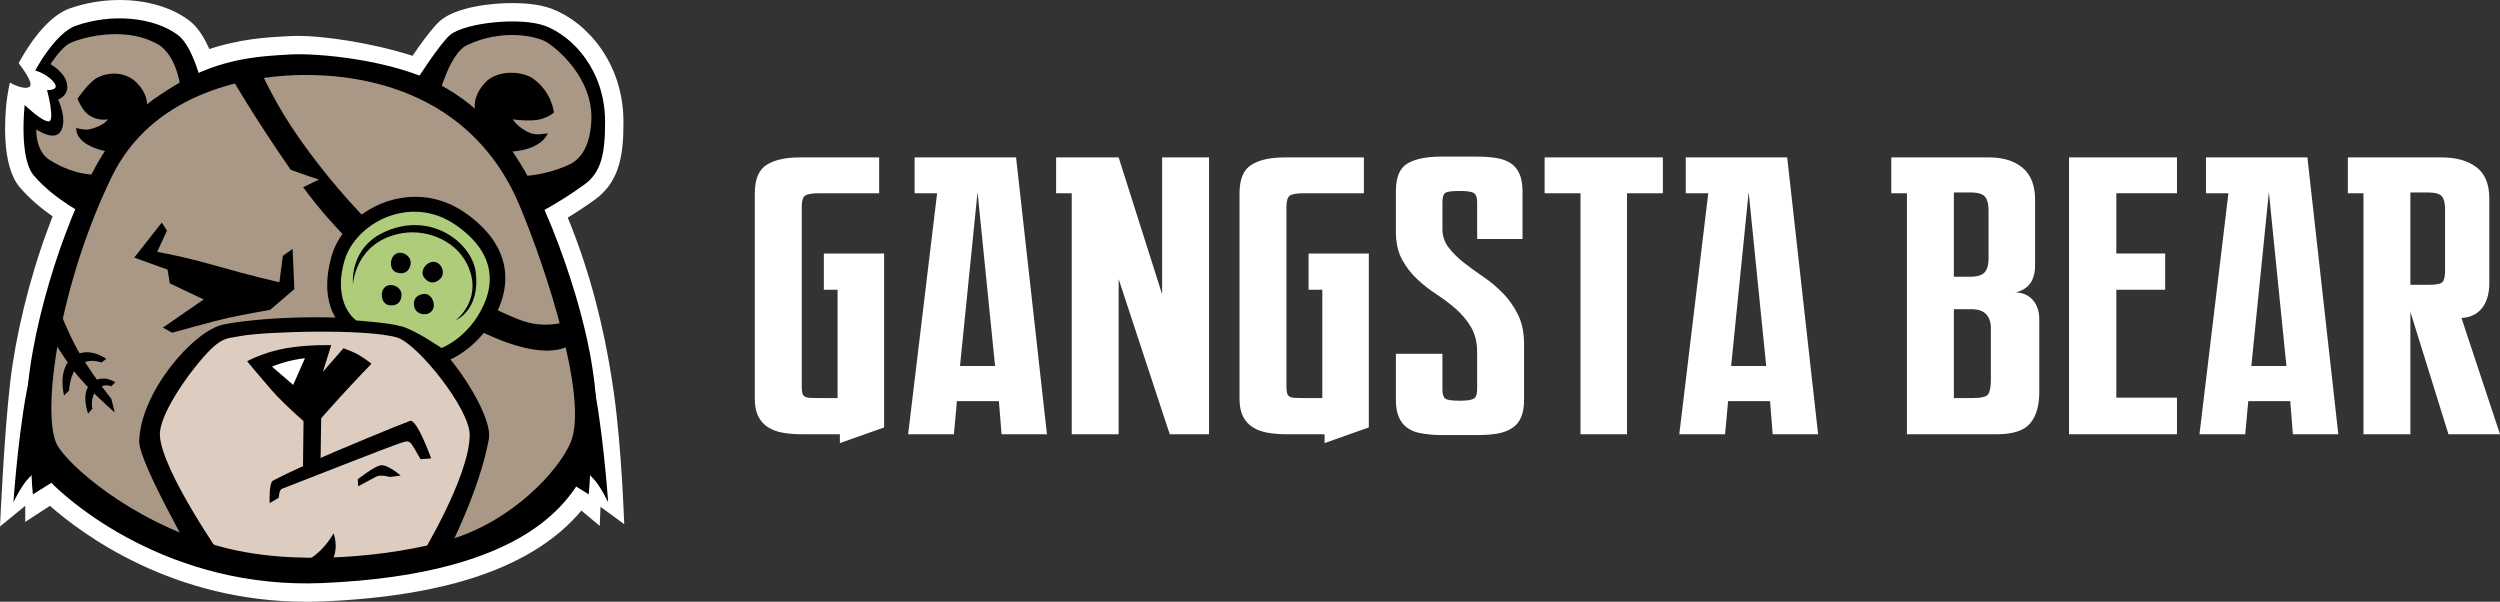
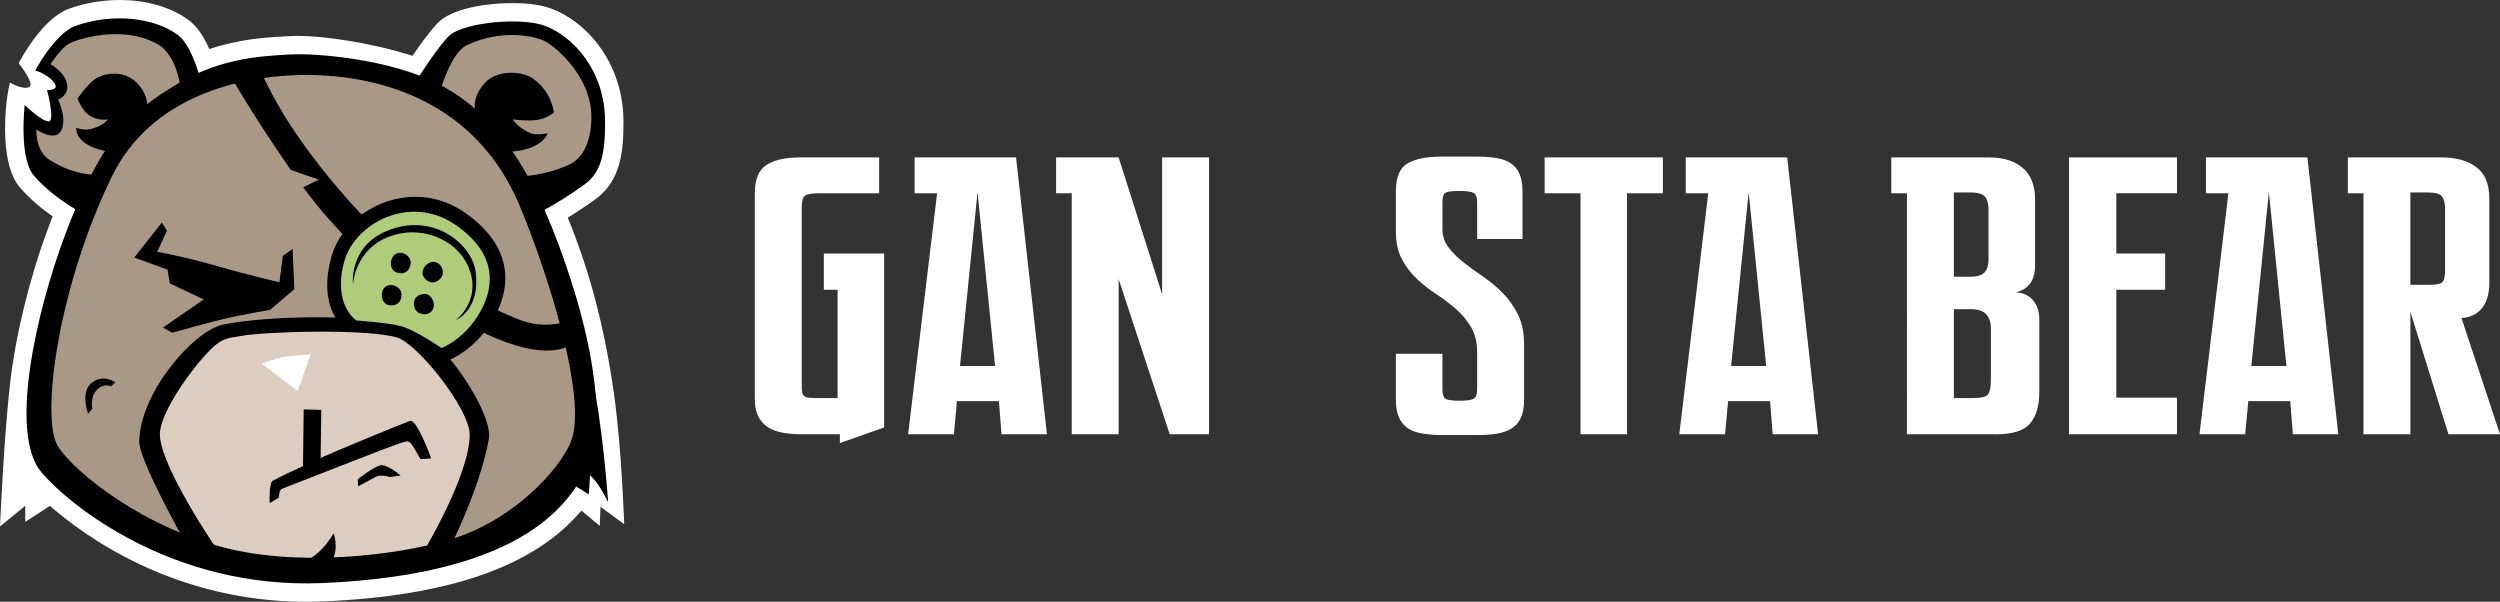
<svg xmlns="http://www.w3.org/2000/svg" id="Layer_1" x="0px" y="0px" width="1383.513px" height="333.018px" viewBox="0 0 1383.513 333.018" xml:space="preserve">
  <rect x="0" y="0" width="1383.513" height="333.018" fill="#333333" stroke="none" />
  <g>
    <path fill="#FFFFFF" d="M464.787,240.325H444.1c-3.945,0-7.529-0.276-10.766-0.831c-3.233-0.568-6.016-1.582-8.338-3.064  c-2.319-1.482-4.11-3.486-5.374-6.018c-1.274-2.518-1.903-5.765-1.903-9.71V106.936c0-7.736,2.184-12.981,6.541-15.723  c4.364-2.732,10.483-4.101,18.359-4.101h43.901v19.824h-32.922c-4.221,0-6.931,0.474-8.127,1.377  c-1.193,0.906-1.792,2.991-1.792,6.217v99.204c0,1.56,0.101,2.793,0.318,3.696c0.208,0.911,0.665,1.58,1.371,2.006  c0.701,0.434,1.652,0.672,2.847,0.746c1.197,0.072,2.852,0.099,4.966,0.099h10.338v-59.934h-7.602v-20.053h33.351v96.25  l-24.482,8.654V240.325z" />
    <path fill="#FFFFFF" d="M518.602,106.936h-12.452V87.112h56.145l17.092,153.213H554.27l-1.477-18.352h-23.216l-1.688,18.352  h-25.326L518.602,106.936z M550.683,202.564l-9.709-96.257l-9.707,96.257H550.683z" />
    <path fill="#FFFFFF" d="M593.105,106.936h-8.648V87.112h34.606l24.065,75.76v-75.76h25.962v153.213h-21.744l-28.284-85.902v85.902  h-25.958V106.936z" />
-     <path fill="#FFFFFF" d="M733.033,240.325h-20.681c-3.945,0-7.529-0.276-10.771-0.831c-3.226-0.568-6.01-1.582-8.329-3.064  c-2.323-1.482-4.123-3.486-5.382-6.018c-1.267-2.518-1.909-5.765-1.909-9.71V106.936c0-7.736,2.185-12.981,6.55-15.723  c4.36-2.732,10.479-4.101,18.363-4.101h43.898v19.824H721.85c-4.221,0-6.938,0.474-8.126,1.377c-1.195,0.906-1.8,2.991-1.8,6.217  v99.204c0,1.56,0.115,2.793,0.316,3.696c0.216,0.911,0.666,1.58,1.378,2.006c0.707,0.434,1.652,0.672,2.85,0.746  c1.197,0.072,2.855,0.099,4.958,0.099h10.346v-59.934h-7.598v-20.053h33.339v96.25l-24.479,8.654V240.325z" />
    <path fill="#FFFFFF" d="M786.008,239.695c-2.949-0.549-5.419-1.574-7.393-3.055c-1.972-1.47-3.481-3.434-4.533-5.913  c-1.055-2.456-1.588-5.586-1.588-9.389v-25.542h25.753v19.628c0,2.678,0.526,4.408,1.587,5.181  c1.049,0.766,3.698,1.151,7.908,1.151c3.802,0,6.372-0.349,7.713-1.055c1.33-0.699,2.005-2.45,2.005-5.277v-20.462  c0-5.499-1.131-10.141-3.389-13.937c-2.239-3.795-5.033-7.14-8.335-10.021c-3.31-2.893-6.889-5.597-10.759-8.133  c-3.88-2.524-7.459-5.349-10.758-8.449c-3.308-3.074-6.097-6.704-8.336-10.864c-2.264-4.142-3.389-9.319-3.389-15.499v-22.182  c0-7.87,2.186-13.039,6.55-15.503c4.36-2.47,10.48-3.698,18.352-3.698h20.064c3.928,0,7.449,0.242,10.541,0.75  c3.101,0.478,5.74,1.44,7.925,2.833c2.18,1.416,3.833,3.379,4.952,5.922c1.12,2.532,1.695,5.761,1.695,9.695v26.39H817.46v-20.257  c0-2.822-0.675-4.563-2.005-5.271c-1.341-0.707-3.911-1.061-7.713-1.061c-4.21,0-6.859,0.354-7.908,1.061  c-1.061,0.708-1.587,2.449-1.587,5.271v14.776c0,3.79,1.131,7.174,3.376,10.123c2.251,2.952,5.036,5.747,8.34,8.341  c3.305,2.598,6.921,5.231,10.873,7.906c3.935,2.676,7.552,5.702,10.856,9.086c3.305,3.379,6.102,7.318,8.34,11.821  c2.257,4.504,3.389,9.926,3.389,16.254v31.021c0,3.943-0.575,7.186-1.694,9.702c-1.125,2.541-2.774,4.516-4.958,5.91  c-2.185,1.406-4.819,2.396-7.925,2.965c-3.086,0.563-6.613,0.84-10.541,0.84h-22.382  C792.26,240.615,788.959,240.26,786.008,239.695z" />
    <path fill="#FFFFFF" d="M920.242,106.936h-19.848v133.389h-25.74V106.936h-19.849V87.112h65.437V106.936z" />
    <path fill="#FFFFFF" d="M945.368,106.936h-12.461V87.112h56.132l17.114,153.213h-25.139l-1.458-18.352H956.34l-1.677,18.352  h-25.336L945.368,106.936z M977.435,202.564l-9.718-96.257l-9.704,96.257H977.435z" />
    <path fill="#FFFFFF" d="M1055.311,106.936h-8.659V87.112h54.045c7.867,0,14.085,1.928,18.671,5.788  c4.58,3.892,6.859,9.75,6.859,17.624v36.304c0,8.302-3.584,13.299-10.778,14.981c4.096,0.161,7.281,1.596,9.614,4.334  c2.312,2.748,3.486,6.225,3.486,10.457v40.315c0,7.599-1.688,13.391-5.072,17.397c-3.383,4.011-9.561,6.014-18.566,6.014h-49.602  V106.936z M1090.122,153.157c4.091,0,6.84-0.832,8.26-2.52c1.388-1.688,2.093-4.087,2.093-7.178v-27.436  c0-3.107-0.641-5.466-1.896-7.082c-1.258-1.611-3.935-2.427-8.026-2.427h-9.279v46.642H1090.122z M1091.815,220.281  c4.652,0,7.47-0.696,8.45-2.104c0.984-1.414,1.492-4.086,1.492-8.022v-28.711c0-3.093-0.856-5.59-2.546-7.478  c-1.695-1.909-4.498-2.869-8.447-2.869h-9.49v49.185H1091.815z" />
    <path fill="#FFFFFF" d="M1145.013,87.112h59.736v19.824h-33.554v33.358h27.017v20.053h-27.017v59.721h33.554v20.257h-59.736V87.112  z" />
    <path fill="#FFFFFF" d="M1233.224,106.936h-12.429V87.112h56.134l17.104,153.213h-25.135l-1.465-18.352h-23.221l-1.698,18.352  h-25.315L1233.224,106.936z M1265.321,202.564l-9.714-96.257l-9.712,96.257H1265.321z" />
    <path fill="#FFFFFF" d="M1307.963,106.936h-8.658V87.112h51.925c8.018,0,14.401,1.779,19.194,5.381  c4.789,3.586,7.174,9.379,7.174,17.395v46.651c0,5.907-1.339,10.549-4.009,13.924c-2.679,3.384-6.469,5.22-11.397,5.507  l21.321,64.354h-28.508l-21.084-67.737v67.737h-25.958V106.936z M1344.462,157.601c3.928,0,6.367-0.533,7.275-1.573  c0.92-1.063,1.376-3.146,1.376-6.245V115.59c0-3.09-0.549-5.384-1.688-6.843c-1.128-1.496-3.741-2.231-7.806-2.231h-9.701v51.085  H1344.462z" />
  </g>
  <g>
    <g id="bear_1_">
      <path fill="#FFFFFF" d="M169.481,333.018c-73.729,0-123.612-37.1-141.863-53.089l-13.648,8.878v-8.889L0,291.347   c0.119-1.655,2.116-49.532,5.698-80.222c2.884-24.715,10.292-56.337,20.878-84.632c0.86-2.303,1.672-4.564,2.541-6.771   c-6.008-4.189-12.71-9.636-18.208-16.117C0.625,91.484,2.746,64.84,3.567,56.953c0.56-5.378,1.91-11.252,1.91-11.252   s7.647,4.446,10.823,2.329c2.932-1.954-5.98-13.044-5.98-13.044c2.148-4.049,13.776-25.219,28.218-30.301   C47.247,1.62,56.804,0,66.173,0c14.962,0,28.565,3.971,38.301,11.184c4.321,3.2,8.079,8.465,11.383,15.972   c16.565-5.556,31.468-6.496,42.866-7.09c1.622-0.084,4.482-0.208,6.497-0.208c12.703,0,39.12,3.377,63.067,11.026   c10.08-14.737,14.479-18.766,15.769-19.792c8.783-6.985,26.544-9.388,39.604-9.388c5.995,0,14.57,0.525,21.369,3.028   c19.265,7.092,39.996,29.727,39.996,62.666c0,15.975-1.205,32.449-15.612,42.929c-5.348,3.89-10.626,7.306-15.221,10.099   c1.486,3.613,2.947,7.344,4.369,11.16c11.876,31.887,17.748,61.741,21.164,85.917c4.346,30.766,5.623,71.169,5.722,72.575   l-13.125-9.632l-0.421,10.583l-10.16-8.468c-25.78,30.7-72.984,47.327-143.087,50.263   C175.605,332.952,172.519,333.018,169.481,333.018z" />
      <path fill="#FFFFFF" d="M336.555,277.951c0,0-2.381-34.097-6.921-59.142c-1.703-21.778-8.049-49.992-20.595-83.677   c-2.532-6.798-5.105-13.099-7.72-18.961c5.554-3.098,13.75-7.978,22.114-14.059c9.312-6.774,11.43-16.915,11.43-34.714   c0-28.365-17.859-47.43-33.343-53.131c-13.227-4.866-43.39-1.885-52.173,4.869c-4.117,3.169-12.975,16.287-17.175,22.693   c-25.494-9.74-58.577-12.459-71.727-11.687c-13.437,0.791-31.108,1.607-50.52,10.2c-2.216-7.005-6.16-17.038-11.5-20.995   C85.196,9.547,62.116,7.159,41.911,14.267c-11.43,4.024-22.436,24.766-22.436,24.766s6.596,1.679,10.371,6.564   c3.599,4.653-3.811,4.231-3.811,4.231s4.658,17.359,0.849,17.359c-3.811,0-13.231-9.104-13.231-9.104s-3.269,29.23,4.977,38.949   c7.062,8.325,16.508,14.825,23.006,18.736c-1.86,4.43-3.741,9.177-5.651,14.285c-9.036,24.155-17.728,55.762-20.444,82.641   c-5.318,25.163-8.119,65.258-8.119,65.258s4.326-9.078,8.26-13.113c0.62-0.639,1.21-1.25,1.783-1.838   c0.238,6.445,0.74,10.568,0.74,10.568l10.185-6.366c20.685,20.405,74.631,58.623,149.837,55.472   c100.359-4.202,129.376-36.719,140.657-53.413l6.889,4.308c0,0,0.501-4.123,0.739-10.568c0.572,0.588,1.163,1.199,1.783,1.838   C332.229,268.873,336.555,277.951,336.555,277.951z" />
      <path fill="#AA9887" d="M49.953,102.112c0,0-21.164-0.003-29.632-14.392c-4.626-7.861-2.54-21.595-2.54-21.595   s9.312,7.62,13.122,4.234c3.81-3.386-1.691-16.93-1.691-16.93s6.19-0.833,5.928-5.08c-0.427-6.777-11.431-11.854-11.431-11.854   s8.521-19.906,33.864-22.017c45.72-3.81,48.261,30.907,48.261,30.907s27.097-10.163,62.657-9.314   c35.562,0.848,67.312,13.971,67.312,13.971s7.967-20.251,19.051-27.516c12.273-8.047,35.982-11.009,53.762,0.845   c17.78,11.855,30.481,41.484,17.358,64.769c-13.124,23.285-34.29,19.901-34.29,19.901s34.29,76.623,32.172,121.497   c-2.119,44.879-48.683,71.549-71.542,77.476c-22.86,5.926-109.088,24.425-181.191-16.938   C16.51,258.748,17.78,232.078,28.789,175.352C39.795,118.625,49.953,102.112,49.953,102.112z" />
      <path fill="#DDCCC0" d="M116.842,307.963c-3.105-1.021-33.973-54.296-33.021-67.313c0.953-13.018,22.226-51.437,39.688-56.199   c17.462-4.763,79.376-8.573,96.838-1.905c17.463,6.668,44.769,44.134,45.403,56.834c0.635,12.701-17.145,59.693-23.495,65.727   C235.906,311.138,142.877,316.536,116.842,307.963z" />
      <path fill="#FFFFFF" d="M144.782,201.174c0,0,9.736-3.389,13.122-3.81c3.389-0.427,13.971-1.27,13.971-1.27l-7.194,20.32   L144.782,201.174z" />
      <path d="M309.039,135.133c-19.542-52.473-41.484-75.891-66.888-88.902c-26.035-13.335-66.755-16.966-81.705-16.088   c-16.192,0.953-38.525,1.905-62.655,16.51c-23.803,14.407-41.063,27.94-61.807,83.399c-16.11,43.071-31.14,109.839-13.123,131.235   c14.81,17.589,72.048,64.879,155.365,61.387c116.642-4.884,136.937-48.032,144.993-60.116   C334.442,245.723,333.491,200.791,309.039,135.133z M248.606,298.755c-30.163,8.891-86.465,15.456-128.589,3.174   c-48.849-14.237-82.338-44.873-88.267-55.46c-9.225-16.472,0.679-88.144,30.059-148.594c22.012-45.294,71.86-55.35,102.023-56.302   c23.486-0.742,93.981,1.691,123.617,71.969c14.537,34.479,38.41,107.118,28.364,131.235   C309.463,260.017,283.966,288.332,248.606,298.755z" />
      <path d="M100.332,51.946c0,0-1.27-20.851-13.122-27.519c-19.574-11.008-44.952-2.614-49.109-0.213   C33.338,26.968,27.94,35.54,27.94,35.54s8.891,4.763,9.314,12.169c0.31,5.427-5.08,7.412-5.08,7.412s5.504,11.431,1.27,17.78   c-3.639,5.459-13.335-1.27-13.335-1.27s-0.659,11.892,7.409,16.932c15.241,9.525,27.306,8.042,27.306,8.042l-5.715,23.287   c0,0-18.629-8.89-30.48-22.86c-8.245-9.718-4.977-38.949-4.977-38.949s9.421,9.104,13.231,9.104c3.81,0-0.849-17.359-0.849-17.359   s7.41,0.422,3.811-4.231c-3.775-4.885-10.371-6.564-10.371-6.564S30.48,18.291,41.911,14.267   c20.206-7.108,43.285-4.72,56.516,5.081c8.573,6.35,13.548,28.362,13.548,28.362L100.332,51.946z" />
      <path d="M89.536,123.172l-15.24,19.368l18.415,6.667l1.271,7.62l18.732,8.891l-22.542,15.558l5.081,2.857   c0,0,23.813-6.667,31.115-8.254c7.303-1.588,23.178-4.445,23.178-4.445l13.335-11.431l-0.952-22.226l-5.397,3.81l-1.905,14.606   c0,0-15.558-3.493-34.291-8.89c-18.732-5.397-33.337-7.938-33.337-7.938l5.397-11.748L89.536,123.172z" />
      <path d="M107.53,309.13c0,0-30.659-53.34-30.48-64.775c0.422-27.097,30.056-61.386,46.566-64.771   c25.571-5.25,91.116-6.847,110.492,4.656c13.546,8.043,38.946,44.875,36.406,58.845c-5.164,28.397-22.436,61.809-22.436,61.809   l-15.664,3.809c0,0,27.518-44.875,27.518-68.157c0-14.22-28.788-50.379-40.219-53.768c-17.13-5.076-74.41-3.234-86.361-0.844   c-8.468,1.691-11.431-0.423-25.822,17.78c-8.669,10.963-19.474,27.941-19.05,37.252c0.883,19.459,35.561,69.01,35.561,69.01   L107.53,309.13z" />
      <polygon points="168.064,226.574 167.643,261.287 177.381,257.477 177.803,226.837   " />
      <path d="M149.228,278.434l5.079-3.016c0,0,0.052-4.287,1.747-4.923c4.966-1.857,61.544-24.234,66.199-25.505   c2.327-0.636,3.811-1.643,5.715,1.057c1.106,1.567,4.762,8.095,4.762,8.095l5.874-0.475c0,0-7.883-22.013-11.693-20.743   c-3.81,1.271-41.91,16.932-53.764,22.438c-11.854,5.504-19.211,8.998-22.173,10.688   C148.751,267.32,149.228,278.434,149.228,278.434z" />
      <path d="M198.019,265.203c0,0,8.464-6.67,12.339-7.648c3.859-0.98,11.365,5.639,11.365,5.639l-6.127,0.783   c0,0-4.842-1.632-7.525-0.149c-2.878,1.591-9.896,5.297-9.896,5.297L198.019,265.203z" />
      <path d="M79.535,64.116c0,0,5.85-7.764-3.334-17.78c-6.985-7.621-17.602-6.289-23.178-2.858   c-4.128,2.54-10.16,11.113-10.16,11.113s2.54,6.35,6.032,8.89c5.294,3.85,10.796,2.54,10.796,2.54s-1.509,3.21-9.525,5.398   c-3.493,0.953-7.938-0.636-7.938-0.636s-1.588,9.208,16.827,13.018C69.841,86.033,79.535,64.116,79.535,64.116z" />
      <path d="M243.1,51.946c0,0,6.084-22.553,15.139-26.883c19.474-9.312,38.1-5.081,43.604-2.116   c5.373,2.895,26.671,19.896,25.4,44.026c-0.243,4.614-1.271,19.051-12.278,24.131c-13.07,6.033-25.4,6.35-25.4,6.35l4.758,22.438   c0,0,14.292-7.005,29.111-17.78c9.312-6.774,11.43-16.915,11.43-34.714c0-28.365-17.859-47.43-33.343-53.131   c-13.227-4.866-43.39-1.885-52.173,4.869c-5.504,4.234-19.474,26.247-19.474,26.247L243.1,51.946z" />
      <path d="M263.896,64.116c0,0-4.678-8.292,4.503-18.309c6.985-7.62,20.863-6.266,26.246-2.541   c11.008,7.621,11.854,19.051,11.854,19.051s-4.234,3.811-11.005,4.234c-6.533,0.407-11.753-0.531-11.753-0.531   s3.284,5.187,10.059,7.727c3.39,1.272,9.314,0,9.314,0s-2.541,8.466-18.738,10.053C273.414,84.875,263.896,64.116,263.896,64.116z   " />
-       <path d="M16.935,206.676c-6.224,24.13-9.513,71.275-9.513,71.275s4.326-9.078,8.26-13.113c3.934-4.037,7.094-7.409,7.094-7.409   L16.935,206.676z" />
-       <path d="M21.149,222.548c-6.224,24.129-2.944,51.021-2.944,51.021l13.545-8.47L21.149,222.548z" />
+       <path d="M16.935,206.676s4.326-9.078,8.26-13.113c3.934-4.037,7.094-7.409,7.094-7.409   L16.935,206.676z" />
      <path d="M327.042,206.676c6.224,24.13,9.513,71.275,9.513,71.275s-4.326-9.078-8.26-13.113c-3.934-4.037-7.094-7.409-7.094-7.409   L327.042,206.676z" />
      <path d="M322.828,222.548c6.224,24.129,2.945,51.021,2.945,51.021l-13.546-8.47L322.828,222.548z" />
      <path d="M163.411,312.938c13.97-3.809,21.163-17.78,21.163-17.78s2.967,7.193-0.422,14.393   C180.764,316.75,163.411,312.938,163.411,312.938z" />
      <g>
-         <path d="M24.448,179.052c0,0,4.112,9.158,15.558,25.083c7.302,10.16,23.495,24.131,23.495,24.131l-1.905-7.619    c0,0-9.029-11.028-17.145-24.448c-8.255-13.653-16.089-36.513-16.089-36.513L24.448,179.052z" />
-         <path d="M58.843,198.634c0,0-10.686-8.044-19.259-0.425c-7.833,6.962-4.128,20.639-4.128,20.639l2.75-2.646    c0,0,0.387-9.124,4.762-13.336c5.611-5.397,13.126-2.223,13.126-2.223L58.843,198.634z" />
        <path d="M63.818,211.596c0,0-7.144-5.239-13.652,0.793c-5.656,5.244-1.429,16.511-1.429,16.511l2.381-2.699    c0,0-1.481-6.146,2.382-10.318c3.969-4.287,7.937-2.063,7.937-2.063L63.818,211.596z" />
      </g>
-       <path d="M198.123,196.198c-2.808-1.589-8.042-3.493-8.042-3.493l-11.43,13.124l4.655-14.816c0,0-12.702-0.426-24.976,1.692   c-12.279,2.117-21.591,7.198-21.591,7.198s6.978,8.389,13.122,15.503c8.042,9.311,22.86,21.749,22.86,21.749   s7.928-9.124,15.399-17.305c8.89-9.738,17.462-18.574,17.462-18.574S201.774,198.262,198.123,196.198z M162.245,213.025   c0,0-6.695-5.782-11.748-10.161c0,0,4.346-1.716,8.61-2.839c4.668-1.231,9.659-1.796,9.659-1.796L162.245,213.025z" />
      <g>
        <path d="M200.028,129.521c1.848-2.976,3.616-5.008,4.643-6.084c-15.009-15.116-31.41-35.012-43.801-53.924    c-10.504-16.034-17.779-32.596-17.779-32.596l-16.51,3.386c0,0,12.373,22.119,34.286,53.649    c6.253,2.391,15.667,5.407,15.667,5.407l-8.767,4.248c8.9,12.132,18.396,22.81,28.228,32.291    C197.044,134.267,198.505,131.972,200.028,129.521z" />
        <path d="M314.543,177.465c0,0-12.278,5.503-27.94-0.846c-6.285-2.547-13.042-5.663-19.929-9.17    c-0.54,1.821-1.084,3.529-1.558,4.777c-1.183,3.121-3.51,6.568-4.901,8.488c4.451,2.18,8.878,4.2,13.263,6.065    c34.467,14.658,44.027,2.54,44.027,2.54L314.543,177.465z" />
      </g>
      <g>
        <path d="M222.677,184.24c-5.137-1.799-15.309-2.965-19.05-2.965c-3.299,0-12.489,0.953-12.489,0.953    c-0.669-0.517-15.813-11.562-7.64-40.437c5.308-18.753,25.244-32.894,46.373-32.894c9.52,0,18.854,2.937,26.996,8.491    c21.342,14.564,27.98,33.794,18.693,54.144c-9.659,21.156-27.102,27.787-27.841,28.059l-2.213,0.816    C245.506,200.406,231.146,187.203,222.677,184.24z" />
        <path fill="#AECC7A" d="M197.181,177.356c0,0-13.425-8.787-6.586-32.946c5.926-20.937,36.339-37.126,61.224-20.145    c24.882,16.981,19.993,35.451,15.801,44.636c-8.295,18.168-23.304,23.7-23.304,23.7s-13.675-9.439-21.662-11.87    C215.594,178.583,197.181,177.356,197.181,177.356z" />
        <g>
          <path d="M195.335,157.447c0,0-2.394-20.236,17.775-29.23c25.673-11.455,48.186,6.318,50.166,22.514     c2.563,21.014-11.063,26.464-11.063,26.464s13.856-10.312,7.716-27.67c-5.693-16.094-23.334-22.784-37.041-20.531     C196.426,133.337,195.335,157.447,195.335,157.447z" />
          <path d="M218.964,140.552c-3.37,2.025-3.768,8.663,0.375,10.166c4.145,1.505,7.154-0.375,7.908-4.517     C228.001,142.058,222.729,138.292,218.964,140.552z" />
          <path d="M212.899,159.042c-2.873,2.687-1.87,9.26,2.496,9.863c4.368,0.603,6.918-1.866,6.787-6.075     C222.052,158.623,216.109,156.045,212.899,159.042z" />
          <path d="M239.312,171.623c2.121-3.312-0.469-9.433-4.849-8.942c-4.384,0.491-6.244,3.513-5.081,7.558     C230.546,174.287,236.94,175.319,239.312,171.623z" />
          <path d="M240.153,144.898c-3.922-0.292-8.075,4.901-5.557,8.519c2.518,3.621,6.06,3.819,9.064,0.87     C246.667,151.34,244.533,145.223,240.153,144.898z" />
        </g>
      </g>
    </g>
  </g>
</svg>